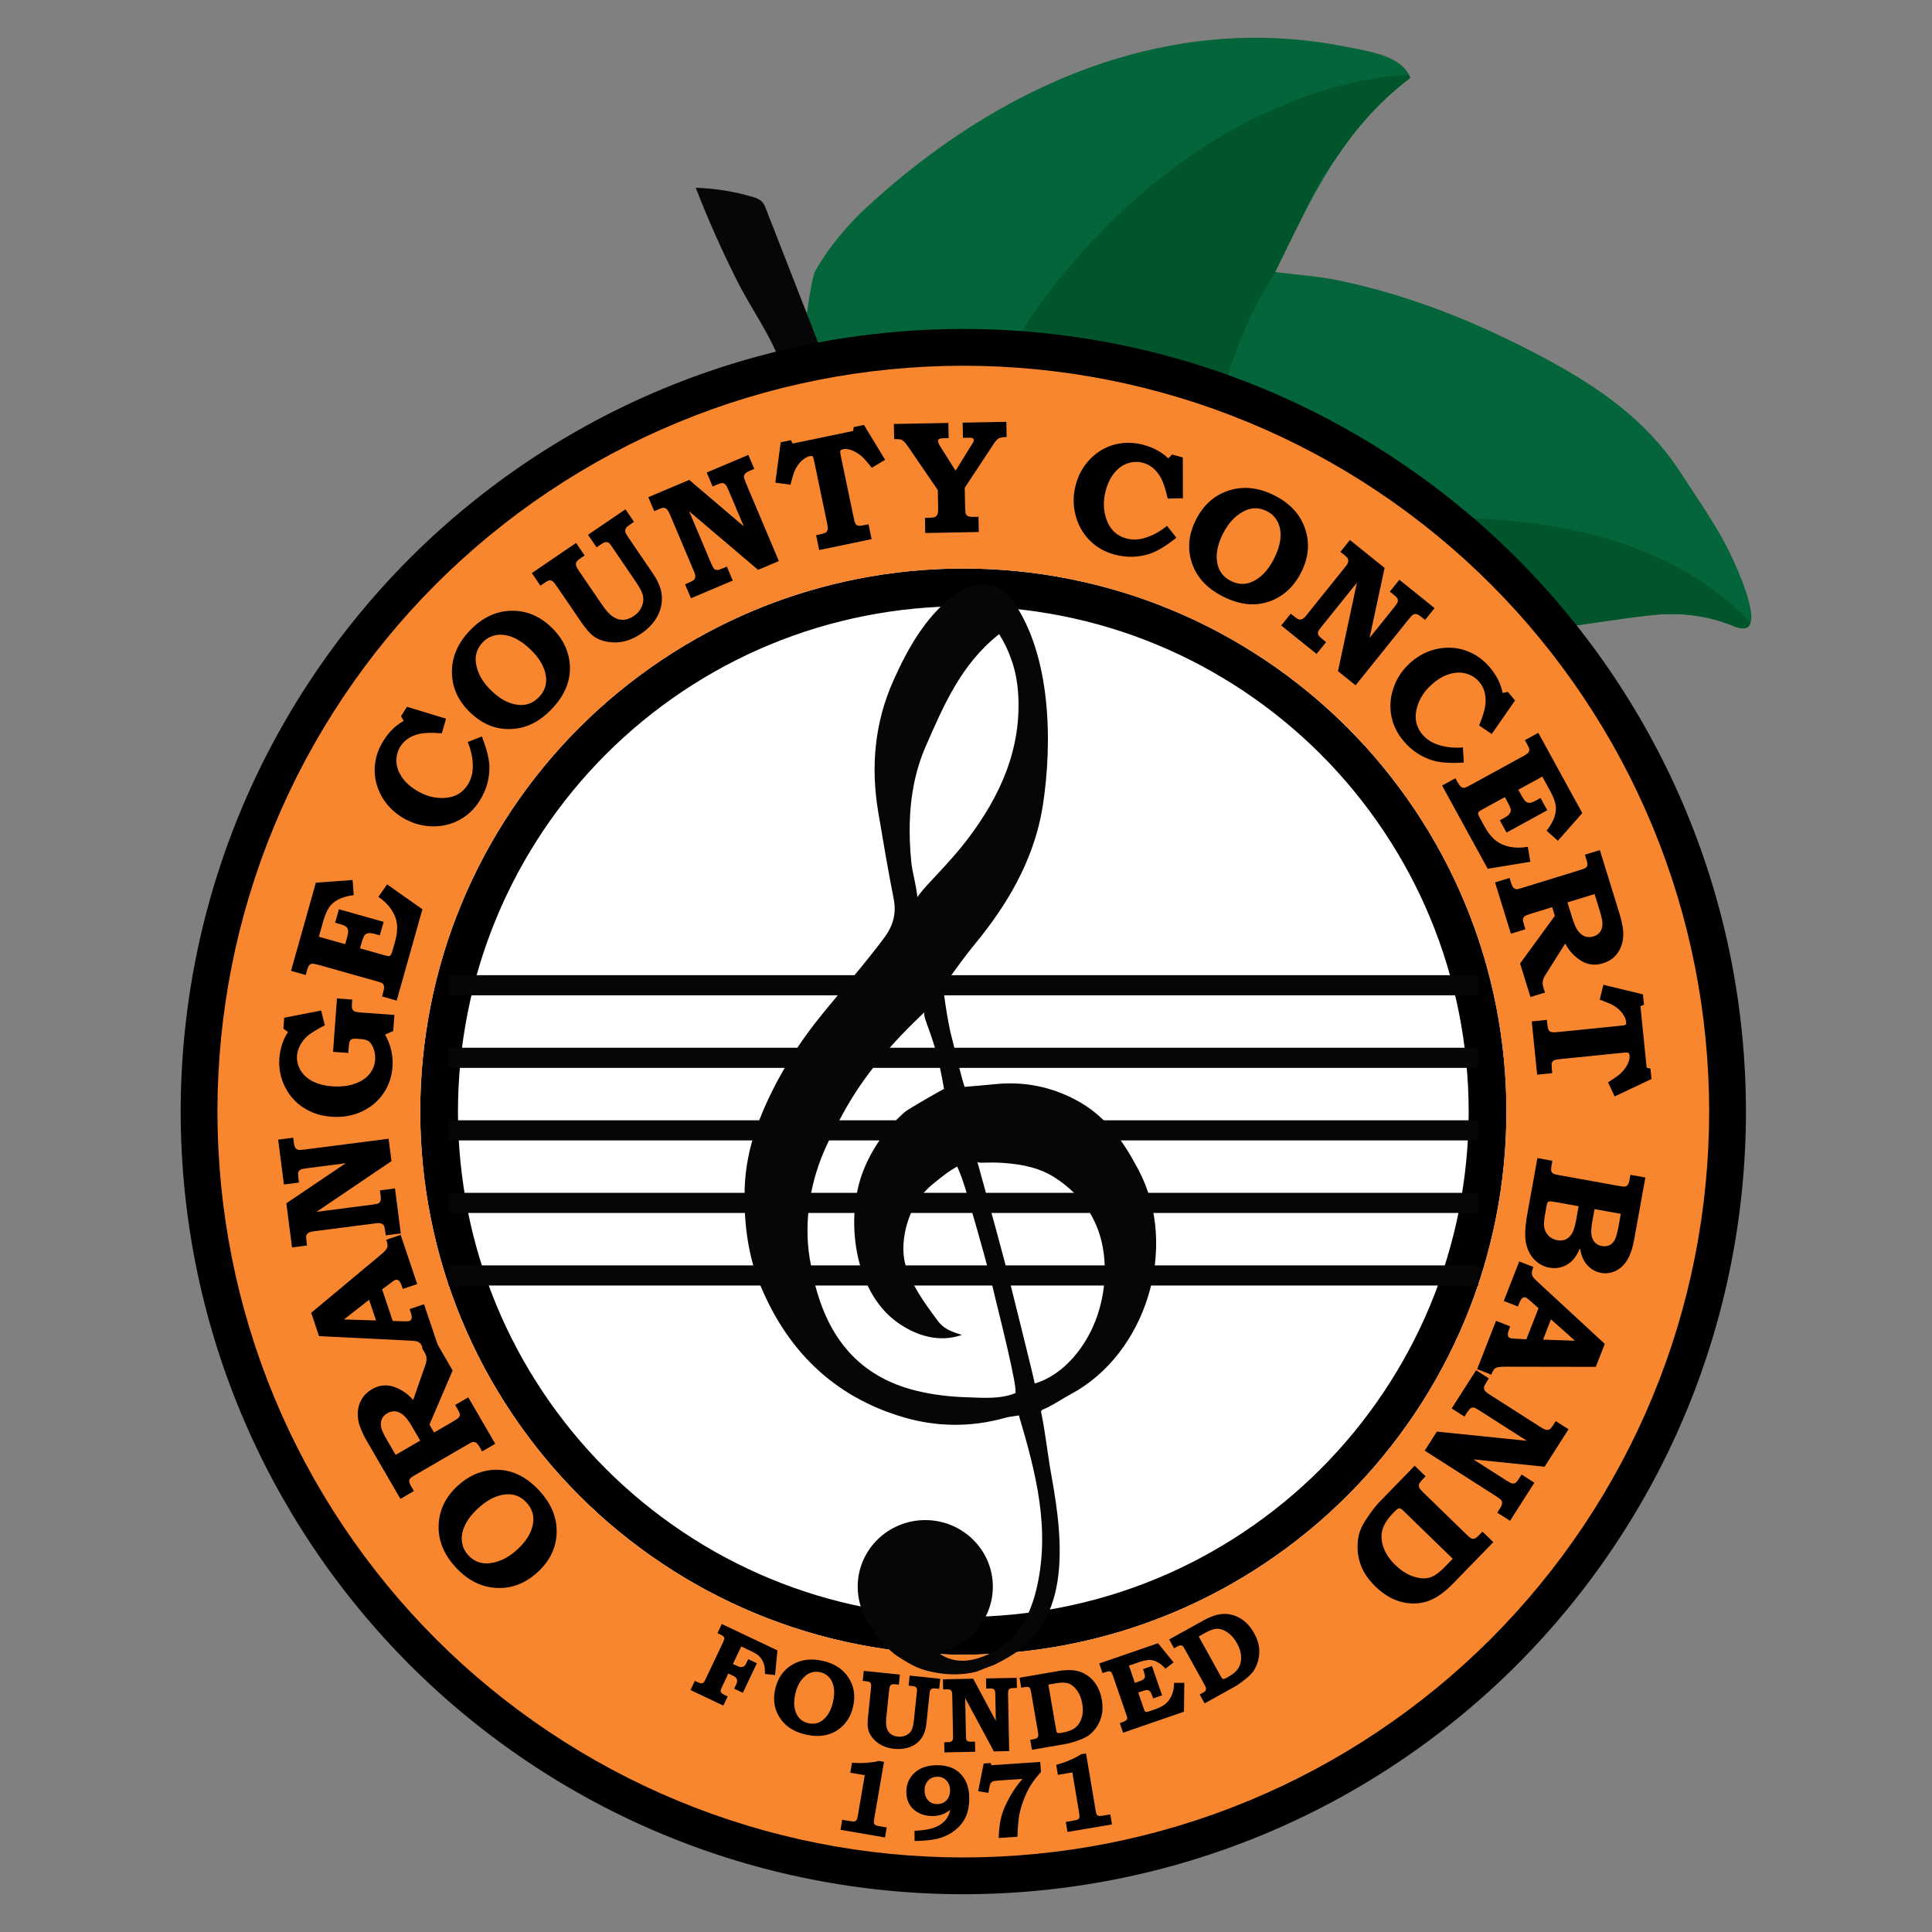
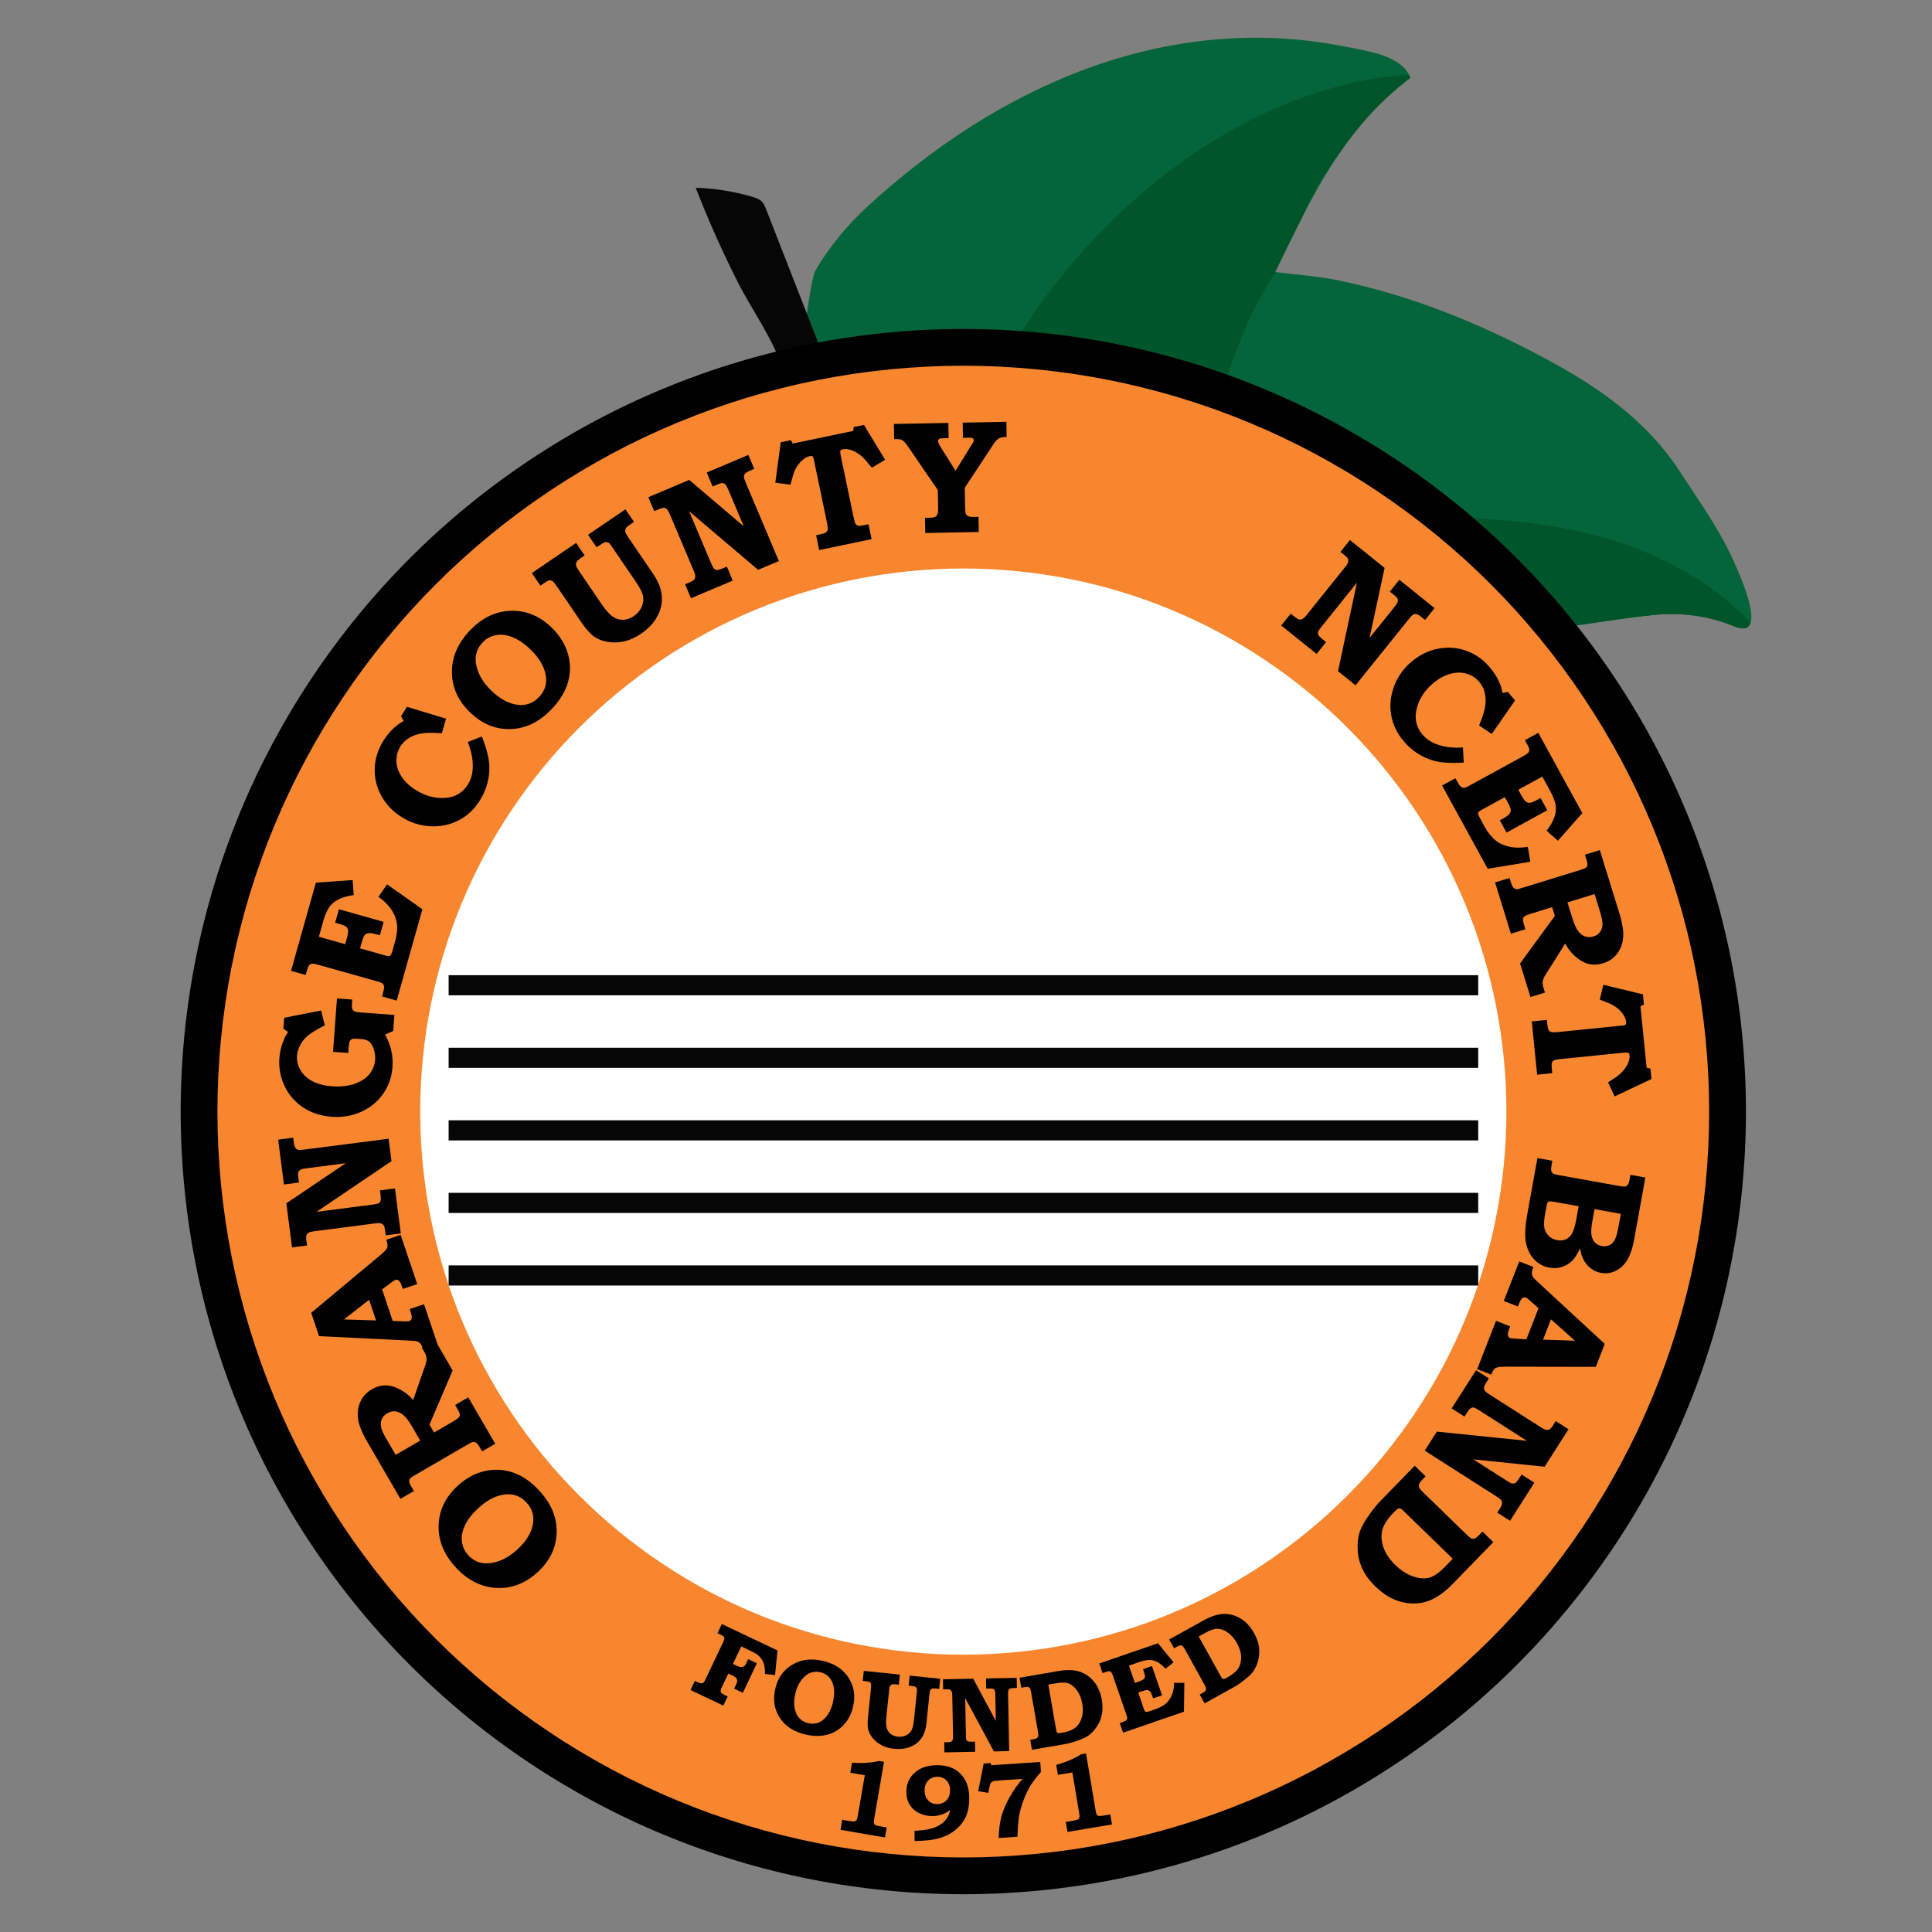
<svg xmlns="http://www.w3.org/2000/svg" version="1.1" viewBox="0 0 864 864" id="Layer_2">
  <rect x="0" y="0" width="864" height="864" fill="#808080" stroke="none" />
  <defs id="defs7">
    <style id="style2">.cls-1{fill:#f8862e;}.cls-1,.cls-2,.cls-3,.cls-4,.cls-5,.cls-6{stroke-width:0px;}.cls-2{fill:#000;}.cls-3{fill:#070606;}.cls-4,.cls-7{fill:#04653a;}.cls-8{clip-path:url(#clippath);}.cls-5{fill:#00552b;}.cls-6{fill:#fff;}</style>
    <clipPath id="clippath">
      <path id="path4" d="M782.96,272.93c.93,6.15-.59,9.97-7.45,7.15-11.58-4.76-23.76-6.33-36.09-5.06-13.82,1.43-27.56,3.76-41.33,5.7-10.74-11.94-21.25-24.09-32.26-35.78-14.96-15.88-32.05-29.31-50.19-41.36-12.8-8.51-28.82-21.27-44.23-23.17-17.4-2.14-34.91-4.56-51.22-11.34-7.1-2.96-13.89-6.69-21.23-9-10.22-3.21-21.08-3.54-31.79-3.83-35.76-.99-71.76-1.97-107.08,3.7-2.59.42,2.47-35.26,4.48-38.78,5.82-10.18,14.17-20.28,22.76-28.23,58.9-54.47,134.49-88.13,214.76-71.98,8.64,1.73,23.13,3.62,27.79,12.08.31.57.58,1.17.8,1.8-30.55,23.2-43.9,53.12-60.44,86.82.11.01.22.03.32.04,9.93,1.26,19.12,1.86,28.05,3.71,32.65,6.77,63.23,19.26,92.51,34.96,23.48,12.6,45.03,27.39,60.07,50.44,6.88,10.54,14.12,20.89,20.13,31.97,1.78,3.28,10.08,19.94,11.62,30.16Z" class="cls-4" />
    </clipPath>
  </defs>
  <path id="path9" d="M782.96,272.93c.93,6.15-.59,9.97-7.45,7.15-11.58-4.76-23.76-6.33-36.09-5.06-13.82,1.43-27.56,3.76-41.33,5.7-10.74-11.94-21.25-24.09-32.26-35.78-14.96-15.88-32.05-29.31-50.19-41.36-12.8-8.51-28.82-21.27-44.23-23.17-17.4-2.14-34.91-4.56-51.22-11.34-7.1-2.96-13.89-6.69-21.23-9-10.22-3.21-21.08-3.54-31.79-3.83-35.76-.99-71.76-1.97-107.08,3.7-2.59.42,2.47-35.26,4.48-38.78,5.82-10.18,14.17-20.28,22.76-28.23,58.9-54.47,134.49-88.13,214.76-71.98,8.64,1.73,23.13,3.62,27.79,12.08.31.57.58,1.17.8,1.8-30.55,23.2-43.9,53.12-60.44,86.82.11.01.22.03.32.04,9.93,1.26,19.12,1.86,28.05,3.71,32.65,6.77,63.23,19.26,92.51,34.96,23.48,12.6,45.03,27.39,60.07,50.44,6.88,10.54,14.12,20.89,20.13,31.97,1.78,3.28,10.08,19.94,11.62,30.16Z" class="cls-7" />
  <g id="g15" clip-path="url(#clippath)" class="cls-8">
    <path id="path11" d="M572.92,117.52c.11.01.22.03.32.04-8.85,12.56-16.61,27.59-22.87,46.34-1.47,4.41-2.87,9.03-4.17,13.87.1-.36-33.26-11.27-35.4-11.99-18.62-6.31-38.95-7.16-58.34-10.99,2.04-3.07,4.08-6.15,6.12-9.22,34.17-51.45,87.74-96.17,149-109.13,10.77-2.28,21.79-3.46,32.81-3.12-2.23-.06-9.02,7.76-10.86,9.35-3.9,3.35-7.75,6.77-11.7,10.06-6.81,5.69-14.19,10.44-19.89,17.4-10.88,13.29-17.51,32.08-25.03,47.39Z" class="cls-5" />
    <path id="path13" d="M610.26,231.45c34.89-.59,70.3-.8,104.02,8.17,33.73,8.97,66.12,28.34,83.38,58.67-29.67-.88-60.41,18.46-87.46,6.25-13.97-6.3-23.17-19.72-35.07-29.38-7.16-5.81-15.39-10.29-24.15-13.16-1.11-.36-2.58-.59-3.22.39s1.59,2.05,1.49.89" class="cls-5" />
  </g>
  <path id="path17" d="M349.68,164.03c-4.49-13.36-13.48-25.45-19.87-38.11-6.9-13.67-13.14-27.67-18.68-41.95,8.56.26,17.08,1.63,25.29,4.04,1.56.46,3.17.99,4.3,2.16.92.94,1.42,2.21,1.9,3.43,8.61,22.07,17.23,44.13,25.84,66.2" class="cls-3" />
  <circle id="circle19" r="293.33" cy="497.11" cx="430.8" class="cls-6" />
-   <path id="path21" d="M656.8,497.11c-.03-29.75-5.84-59.19-17.16-86.48-11.29-27.28-28.07-52.37-49.03-73.33-20.97-20.96-46.05-37.74-73.33-49.03-27.29-11.33-56.72-17.13-86.48-17.16-29.75.03-59.19,5.84-86.48,17.16-27.28,11.29-52.37,28.07-73.33,49.03-20.96,20.97-37.74,46.05-49.03,73.33-11.33,27.29-17.13,56.72-17.16,86.48.03,29.75,5.84,59.19,17.16,86.48,11.29,27.28,28.07,52.37,49.03,73.33,20.97,20.96,46.05,37.74,73.33,49.03,27.29,11.33,56.72,17.13,86.48,17.16,29.75-.03,59.19-5.84,86.48-17.16,27.28-11.29,52.37-28.07,73.33-49.03,20.96-20.97,37.74-46.05,49.03-73.33,11.33-27.29,17.13-56.72,17.16-86.48h16.89c-.03,31.92-6.27,63.61-18.45,92.94-12.14,29.34-30.18,56.29-52.69,78.8-22.52,22.51-49.46,40.55-78.8,52.69-29.34,12.18-61.03,18.43-92.94,18.45-31.92-.03-63.61-6.27-92.94-18.45-29.34-12.14-56.29-30.18-78.8-52.69-22.51-22.52-40.55-49.46-52.69-78.8-12.18-29.34-18.43-61.03-18.45-92.94.03-31.92,6.27-63.61,18.45-92.94,12.14-29.34,30.18-56.29,52.69-78.8,22.52-22.51,49.46-40.55,78.8-52.69,29.34-12.18,61.03-18.43,92.94-18.45,31.92.03,63.61,6.27,92.94,18.45,29.34,12.14,56.29,30.18,78.8,52.69,22.51,22.52,40.55,49.46,52.69,78.8,12.18,29.34,18.43,61.03,18.45,92.94h-16.89Z" class="cls-2" />
  <path id="path23" d="M763.91,497.11c-.02-21.74-2.14-43.55-6.38-64.95-4.24-21.4-10.6-42.4-18.95-62.56-16.7-40.33-41.43-77.23-72.23-108.04-30.81-30.81-67.71-55.54-108.04-72.23-20.16-8.36-41.15-14.72-62.56-18.95-21.4-4.24-43.2-6.36-64.95-6.38-21.74.02-43.55,2.14-64.95,6.38-21.4,4.24-42.4,10.6-62.56,18.95-40.33,16.7-77.23,41.43-108.04,72.23-30.81,30.81-55.54,67.71-72.23,108.04-8.36,20.16-14.72,41.15-18.95,62.56-4.24,21.4-6.36,43.2-6.38,64.95.02,21.74,2.14,43.55,6.38,64.95,4.24,21.4,10.6,42.4,18.95,62.56,16.7,40.33,41.43,77.23,72.23,108.04,30.81,30.81,67.71,55.54,108.04,72.23,20.16,8.36,41.15,14.72,62.56,18.95,21.4,4.24,43.2,6.36,64.95,6.38,21.74-.02,43.55-2.14,64.95-6.38,21.4-4.24,42.4-10.6,62.56-18.95,40.33-16.7,77.23-41.43,108.04-72.23,30.81-30.81,55.54-67.71,72.23-108.04,8.36-20.16,14.72-41.15,18.95-62.56,4.24-21.4,6.36-43.2,6.38-64.95h16.89c-.02,22.83-2.24,45.73-6.7,68.22-4.45,22.49-11.14,44.56-19.92,65.75-17.55,42.39-43.53,81.15-75.89,113.52-32.36,32.36-71.12,58.34-113.52,75.89-21.18,8.78-43.25,15.47-65.75,19.92-22.49,4.46-45.4,6.68-68.22,6.7-22.83-.02-45.73-2.24-68.22-6.7-22.49-4.45-44.56-11.14-65.75-19.92-42.39-17.55-81.15-43.53-113.52-75.89-32.36-32.36-58.34-71.12-75.89-113.52-8.78-21.18-15.47-43.25-19.92-65.75-4.46-22.49-6.68-45.4-6.7-68.22.02-22.83,2.24-45.73,6.7-68.22,4.45-22.49,11.14-44.56,19.92-65.75,17.55-42.39,43.53-81.15,75.89-113.52,32.36-32.36,71.12-58.34,113.52-75.89,21.18-8.78,43.25-15.47,65.75-19.92,22.49-4.46,45.4-6.68,68.22-6.7,22.83.02,45.73,2.24,68.22,6.7,22.49,4.45,44.56,11.14,65.75,19.92,42.39,17.55,81.15,43.53,113.52,75.89,32.36,32.36,58.34,71.12,75.89,113.52,8.78,21.18,15.47,43.25,19.92,65.75,4.46,22.49,6.68,45.4,6.7,68.22h-16.89Z" class="cls-2" />
  <path id="path25" d="M673.68,497.11c-.03-31.92-6.27-63.61-18.45-92.94-12.14-29.34-30.18-56.29-52.69-78.8-22.52-22.51-49.46-40.55-78.8-52.69-29.34-12.18-61.03-18.43-92.94-18.45-31.92.03-63.61,6.27-92.94,18.45-29.34,12.14-56.29,30.18-78.8,52.69-22.51,22.52-40.55,49.46-52.69,78.8-12.18,29.34-18.43,61.03-18.45,92.94.03,31.92,6.27,63.61,18.45,92.94,12.14,29.34,30.18,56.29,52.69,78.8,22.52,22.51,49.46,40.55,78.8,52.69,29.34,12.18,61.03,18.43,92.94,18.45,31.92-.03,63.61-6.27,92.94-18.45,29.34-12.14,56.29-30.18,78.8-52.69,22.51-22.52,40.55-49.46,52.69-78.8,12.18-29.34,18.43-61.03,18.45-92.94h90.67c-.02,21.77-2.14,43.6-6.39,65.03-4.24,21.43-10.61,42.46-18.98,62.64-16.72,40.39-41.48,77.34-72.33,108.19-30.85,30.85-67.8,55.61-108.19,72.33-20.18,8.37-41.21,14.74-62.64,18.98-21.43,4.25-43.26,6.36-65.03,6.39-21.77-.02-43.6-2.14-65.03-6.39-21.43-4.24-42.46-10.61-62.64-18.98-40.39-16.72-77.34-41.48-108.19-72.33-30.85-30.85-55.61-67.8-72.33-108.19-8.37-20.18-14.74-41.21-18.98-62.64-4.25-21.43-6.36-43.26-6.39-65.03.02-21.77,2.14-43.6,6.39-65.03,4.24-21.43,10.61-42.46,18.98-62.64,16.72-40.39,41.48-77.34,72.33-108.19,30.85-30.85,67.8-55.61,108.19-72.33,20.18-8.37,41.21-14.74,62.64-18.98,21.43-4.25,43.26-6.36,65.03-6.39,21.77.02,43.6,2.14,65.03,6.39,21.43,4.24,42.46,10.61,62.64,18.98,40.39,16.72,77.34,41.48,108.19,72.33,30.85,30.85,55.61,67.8,72.33,108.19,8.37,20.18,14.74,41.21,18.98,62.64,4.25,21.43,6.36,43.26,6.39,65.03h-90.67Z" class="cls-1" />
  <path id="path27" d="M322.81,726.27l24.87,11.8-1.06,11.04-4.53-.52c.02-1.67-.1-2.99-.34-3.96-.24-.97-.65-1.88-1.22-2.72s-1.28-1.56-2.12-2.15c-.57-.39-1.64-.96-3.21-1.7l-3.71-1.76-3.72,7.83,1.9.9c.72.34,1.33.5,1.84.48s.93-.15,1.28-.41c.34-.25.7-.78,1.07-1.56l.74-1.57,3.88,1.84-6.27,13.21-3.88-1.84.9-1.91c.26-.55.4-.98.42-1.28.03-.4-.02-.76-.15-1.08-.13-.32-.32-.59-.58-.82-.25-.23-.77-.52-1.54-.89l-1.66-.79-2.94,6.2c-.35.75-.53,1.28-.52,1.61,0,.32.12.62.35.88.23.26.75.59,1.57.98l1.23.58-1.94,4.09-14.68-6.96,1.94-4.09.98.46c1.08.51,1.86.71,2.33.6.47-.11.9-.59,1.3-1.42l8.06-16.98c.37-.78.55-1.32.54-1.64,0-.32-.14-.61-.38-.88-.24-.27-.81-.62-1.71-1.04l-.98-.46,1.94-4.09Z" class="cls-2" />
  <path id="path29" d="M368.07,742.77c5.14,1.2,8.95,3.7,11.41,7.52,2.47,3.81,3.14,8.13,2.02,12.96-.75,3.24-2.15,5.95-4.19,8.12-2.04,2.17-4.5,3.64-7.38,4.41-2.88.76-6.13.73-9.76-.12-4.79-1.11-8.4-3.32-10.85-6.62-2.96-3.98-3.83-8.58-2.62-13.8,1.13-4.85,3.67-8.45,7.62-10.79,3.95-2.34,8.53-2.9,13.75-1.68ZM366.99,747.86c-2.46-.57-4.63-.12-6.51,1.35-2.36,1.86-3.96,4.59-4.8,8.2-.84,3.61-.65,6.66.56,9.15,1.05,2.14,2.79,3.49,5.21,4.05,2.43.57,4.58.12,6.46-1.34,2.22-1.75,3.75-4.41,4.58-8.01.59-2.53.71-4.73.38-6.63-.33-1.89-1.03-3.41-2.09-4.55s-2.32-1.89-3.79-2.23Z" class="cls-2" />
  <path id="path31" d="M386.27,747.21l16.16,1.68-.47,4.5-1.59-.17c-.73-.08-1.25-.04-1.58.1-.33.14-.58.36-.75.66-.18.3-.31.94-.42,1.92l-1.23,11.84c-.23,2.21-.18,3.88.16,5.01.34,1.14.93,2.03,1.79,2.7.85.66,1.93,1.06,3.23,1.2,1.3.13,2.49-.06,3.57-.57,1.08-.52,1.89-1.23,2.42-2.14s.92-2.47,1.15-4.67l1.36-13.06c.06-.54.03-.94-.09-1.19-.16-.33-.39-.58-.69-.73-.21-.12-.77-.22-1.67-.32l-1.28-.13.47-4.5,13.67,1.42-.47,4.5-1.07-.11c-1.06-.11-1.72-.12-1.99-.02-.4.15-.7.39-.92.73-.15.22-.28.86-.39,1.92l-1.33,12.82c-.25,2.36-.8,4.31-1.66,5.84-1.19,2.08-2.91,3.61-5.14,4.59-2.24.99-4.8,1.33-7.7,1.03-2.04-.21-3.83-.71-5.38-1.49-1.55-.78-2.87-1.81-3.96-3.08-1.09-1.27-1.81-2.56-2.16-3.89-.35-1.33-.4-3.23-.14-5.72l1.31-12.56c.12-1.15.13-1.9.04-2.25s-.27-.61-.54-.8c-.27-.18-.81-.32-1.64-.41l-1.52-.16.47-4.5Z" class="cls-2" />
  <path id="path33" d="M421.71,750.99l13.5-.27,10.13,18.88-.23-11.67c-.02-1-.09-1.62-.2-1.87-.17-.37-.39-.63-.66-.77-.27-.14-.8-.21-1.58-.19l-1.62.03-.09-4.52,13.71-.27.09,4.52-1.52.03c-.76.02-1.3.11-1.62.29-.32.18-.54.42-.66.72-.12.3-.17.94-.15,1.92l.5,25.28-6.84.14-12.83-23.85.33,16.85c.02.97.09,1.58.21,1.85.12.26.34.47.65.62s.85.22,1.6.2l1.59-.03.09,4.52-13.76.27-.09-4.52,1.42-.03c.79-.02,1.33-.09,1.62-.23.29-.14.52-.37.69-.7.17-.33.25-.83.23-1.48l-.37-18.75c-.01-.72-.1-1.24-.27-1.58-.17-.33-.38-.57-.66-.71-.27-.14-.72-.21-1.36-.2l-1.78.04-.09-4.52Z" class="cls-2" />
  <path id="path35" d="M455.93,750.29l17.2-2.97c3.9-.67,7.11-.6,9.63.22,2.51.82,4.67,2.3,6.45,4.45,1.78,2.15,2.96,4.9,3.54,8.24.4,2.33.41,4.46.03,6.42-.38,1.95-1.14,3.78-2.26,5.49-1.13,1.71-2.42,3.07-3.87,4.08-1.1.76-2.71,1.51-4.83,2.24-2.13.73-3.85,1.21-5.17,1.44l-15.15,2.61-.77-4.46,1.13-.2c.96-.17,1.58-.35,1.85-.56.27-.21.47-.51.6-.91.08-.31.03-.96-.14-1.95l-3.04-17.6c-.17-.99-.35-1.61-.53-1.87-.18-.26-.44-.44-.77-.53-.33-.09-1-.05-1.99.12l-1.13.2-.77-4.46ZM468.83,753.37l3.46,20.07c.12.68.23,1.09.33,1.23.17.21.38.34.63.38s.85-.02,1.77-.18c2.57-.44,4.51-1.18,5.83-2.21,1.31-1.03,2.27-2.48,2.87-4.36.6-1.87.69-4,.28-6.38-.41-2.35-1.18-4.31-2.31-5.9-1.14-1.59-2.39-2.64-3.75-3.13-1.36-.5-3.19-.55-5.5-.15l-3.62.62Z" class="cls-2" />
  <path id="path37" d="M491.59,743.91l26.27-9.05,6.96,8.54-3.59,2.85c-1.24-1.36-2.49-2.36-3.75-3.02s-2.51-.95-3.74-.88-2.59.36-4.08.87l-4.8,1.66,2.66,7.71,1.58-.54c1.19-.41,1.96-.77,2.31-1.08.35-.31.56-.68.62-1.11.05-.42-.1-1.18-.47-2.25l-.4-1.17,4.01-1.38,4.51,13.1-4.01,1.38-.46-1.34c-.31-.91-.65-1.53-1.01-1.87-.36-.34-.75-.52-1.18-.54-.43-.02-1.29.19-2.58.64l-1.42.49,2.45,7.11c.26.76.46,1.2.59,1.34.13.14.32.21.57.23.25.01.73-.1,1.46-.35l2.64-.91c1.97-.68,3.54-1.53,4.7-2.55,1.16-1.02,2.06-2.34,2.69-3.94.63-1.6.94-3.36.92-5.26l4.6-.02-.17,12.92-27.22,9.38-1.47-4.28.79-.27c1.05-.36,1.73-.68,2.04-.95.31-.27.48-.62.5-1.04,0-.25-.18-.89-.54-1.92l-5.8-16.84c-.31-.92-.59-1.49-.81-1.73-.22-.24-.5-.38-.82-.43-.32-.05-.88.07-1.67.34l-1.4.48-1.47-4.28Z" class="cls-2" />
  <path id="path39" d="M522.87,733.17l15.26-8.46c3.46-1.92,6.52-2.91,9.16-2.96,2.64-.05,5.16.64,7.55,2.08,2.39,1.44,4.41,3.65,6.05,6.61,1.14,2.06,1.86,4.08,2.14,6.05.28,1.97.17,3.95-.33,5.93-.5,1.98-1.27,3.69-2.32,5.13-.79,1.08-2.06,2.31-3.83,3.7-1.77,1.39-3.24,2.41-4.41,3.06l-13.44,7.45-2.19-3.96,1.01-.56c.85-.47,1.38-.85,1.57-1.13.19-.28.28-.64.26-1.06-.03-.32-.29-.92-.77-1.79l-8.66-15.62c-.48-.88-.86-1.41-1.12-1.59-.26-.19-.56-.27-.9-.25-.34.02-.96.28-1.84.77l-1.01.56-2.19-3.96ZM536.06,731.83l9.87,17.81c.33.6.57.95.72,1.05.22.14.47.19.72.15.26-.04.8-.29,1.62-.75,2.28-1.26,3.87-2.6,4.78-4,.9-1.4,1.33-3.09,1.28-5.06-.05-1.97-.67-4-1.83-6.11-1.15-2.08-2.53-3.69-4.13-4.81-1.6-1.13-3.12-1.7-4.57-1.72-1.45-.02-3.19.54-5.24,1.67l-3.21,1.78Z" class="cls-2" />
  <path id="path41" d="M395.34,787.89l-4.35,25.27c-.19,1.09-.25,1.75-.2,1.99.07.41.27.72.6.95s.96.42,1.91.58l3.24.56-.77,4.48-19.89-3.42.77-4.48,3.28.56c1.16.2,1.91.25,2.25.16.35-.09.63-.29.85-.59.22-.3.42-.99.6-2.05l3.1-18.02-6.47-1.11.77-4.48c1.88.13,3.33.18,4.35.15,1.53-.04,3.17-.17,4.92-.39.97-.12,1.89-.3,2.76-.55l2.26.39Z" class="cls-2" />
  <path id="path43" d="M409.01,823.34l-.04-4.59c2.99-.15,5.38-.46,7.15-.92,1.77-.46,3.25-1.09,4.44-1.88,1.19-.79,2.14-1.72,2.87-2.8.72-1.08,1.23-2.31,1.51-3.71-1.37.98-2.67,1.67-3.9,2.08-1.23.41-2.56.62-3.98.63-2.28.02-4.33-.44-6.14-1.37-1.81-.93-3.2-2.18-4.15-3.76-.95-1.58-1.43-3.42-1.45-5.53-.03-3.48,1.17-6.36,3.61-8.62,2.43-2.27,5.75-3.42,9.96-3.46,4.33-.04,7.72,1.09,10.18,3.38,2.88,2.68,4.34,6.38,4.38,11.12.03,3.19-.43,5.91-1.38,8.17-.95,2.26-2.44,4.26-4.48,6-2.04,1.74-4.44,3.04-7.2,3.88-2.76.84-6.56,1.29-11.38,1.35ZM419.13,806.8c1.14,0,2.15-.27,3.02-.78s1.54-1.24,2.02-2.2c.48-.96.71-2.04.7-3.26-.01-1.78-.56-3.23-1.64-4.34-1.08-1.12-2.43-1.67-4.06-1.65-1.66.01-3.02.59-4.1,1.72-1.08,1.13-1.61,2.61-1.59,4.44.02,1.84.56,3.32,1.62,4.43,1.06,1.11,2.41,1.66,4.03,1.64Z" class="cls-2" />
  <path id="path45" d="M439.9,788.65l3.09-.21.4.98,21.82-1.47.3,4.51c-1.94,2.15-3.48,4.16-4.63,6.02-1.15,1.86-2.19,4.02-3.11,6.47s-1.58,4.73-1.97,6.85c-.39,2.12-.65,5.32-.79,9.6l-8.39.57c.11-3.88.53-7.13,1.24-9.76.72-2.63,1.96-5.5,3.72-8.62s3.66-5.81,5.71-8.06l-10.64.72c-1.36.09-2.24.23-2.65.41s-.73.46-.96.82-.46,1.15-.69,2.37l-.36,1.93-4.54-.75,2.45-12.39Z" class="cls-2" />
  <path id="path47" d="M485.68,784.13l4.25,25.29c.18,1.09.34,1.74.47,1.94.2.36.49.59.88.7.38.1,1.05.07,2-.09l3.25-.55.75,4.48-19.9,3.35-.75-4.48,3.28-.55c1.16-.2,1.88-.39,2.18-.59.3-.2.5-.48.61-.84.11-.36.07-1.07-.11-2.13l-3.03-18.03-6.47,1.09-.75-4.49c1.82-.5,3.2-.93,4.16-1.29,1.43-.54,2.93-1.21,4.51-1.99.88-.43,1.69-.91,2.42-1.43l2.27-.38Z" class="cls-2" />
-   <path id="path49" d="M509.33,523.52c-6.97-13.25-14.78-24.54-28.29-31.67-11.41-6.02-23.41-8.32-36.19-7-4.93.51-8.32.75-13.48,1.21-2.23-7-3.87-15.08-5.84-22.47-1.95-7.32-3.82-22.27-3.82-22.27,0,0,8.76-12.42,12.95-17.48,5.15-6.22,10.02-12.67,14.36-19.49,8.54-13.41,14.85-28.2,17.31-43.97,4.38-28.13,3.81-67.02-13.18-91.34-6.87-9.84-17.95-9.66-27.13-2.44-12.37,9.72-20.03,23.38-26.39,37.53-8.51,18.91-10.3,38.77-6.86,59.13,2.19,12.94,4.36,25.9,6.9,38.77,1.3,6.59-.34,12.1-4.22,17.31-9.08,12.21-19.21,23.59-28.75,35.44-11.82,14.69-21.82,31.46-28.28,49.15-3.21,8.8-5.13,18.32-5.41,27.69-.41,13.69,1.2,28.5,6.24,41.25,12.02,30.41,33.16,51.63,64.78,60.93,14.81,4.36,30.23,4.56,45.39.27,1.88-.53,3.87-.69,6.23-1.09,7.73,25.95,14.37,51.66,7.61,78.63-3.6,14.34-11.17,25.61-26.25,30.07-6.75,2-12.86,1.01-17.8-2.82,14.1-2.52,24.79-14.67,24.79-29.29,0-16.45-13.53-29.78-30.22-29.78s-30.22,13.33-30.22,29.78c0,6.28,1.98,12.1,5.34,16.9.01.02.02.04.03.06,3.14,5.12,7.59,10.99,12.63,14.25,6.83,4.42,10.07,6.01,16.97,7.24,6,1.07,12.23,1.07,18.11-.43,2.58-.98,5.12-2.09,7.74-2.96,2.9-1.41,5.81-2.98,8.49-4.68,4.76-3.02,8.89-6.95,12.08-11.6,8.85-12.93,9.7-29.58,8.54-44.71-.6-7.88-1.83-15.7-3.24-23.47-1.71-9.44-2.66-18.93-4.59-28.35-.07-.32-.13-.68.03-.96.15-.28.47-.41.76-.53,4.42-1.82,8.03-4.52,12.23-6.75,33.97-18.02,48.6-65.87,30.63-100.06ZM406.85,367.85c.29-11.65,2.41-23.22,7.08-33.93,8.09-18.55,15.95-37,32.9-50.34,5.03,8.16,7.79,16.71,8.45,25.88,1.81,25.17-7.93,46.57-22.68,65.96-3.64,4.79-7.66,9.28-11.74,13.71-2.04,2.22-4.13,4.4-6.16,6.63-.8.88-2.38,2.55-4.45,5.42-.62-6.18-2.2-10.61-2.73-15.79-.59-5.82-.82-11.7-.68-17.55ZM454,623.04c-6.76,2.77-14.61,2.05-21.81,1.82-7.62-.24-15.22-1.13-22.62-2.97-25.41-6.31-39.16-23.59-45.24-48.08-.32-1.29-.61-2.59-.88-3.89-.04-.2-.02-.43.02-.72-4.35-16.53-2.43-35.21,3.69-51.03,2.64-6.83,6.12-13.29,9.58-19.73,9.43-17.52,22.41-32.37,36.83-45.93-.97.91.74,4.69,2.69,10.3,2.61,7.48,4.56,16.02,5.91,24.21-.03-.23-16.05,8.96-17.6,10.32-8.02,7.02-14.55,16.16-18.51,26.23-8.25,21.01-4.26,53.83,15.17,67.75,8.48,6.07,18.8,9.26,28.95,5.64-3.21-.98-6.55-2.03-9.02-4.3-.96-.88-1.75-1.92-2.52-2.97-5.29-7.16-11.39-15.64-13.77-24.28-1.58-5.73-.86-12.51.79-18.17,2.06-7.04,5.87-13.11,11.59-17.79,3.34-2.73,7.03-5.74,10.81-7.77,2.75,6.01,4.49,12.71,6.3,19.06,3.79,13.26,7.7,26.57,10.78,39.94.99,4.29,10.55,41.67,8.84,42.38ZM485.63,599.33c-5.2,8.63-13.06,16.48-22.93,19.39.27-.08-8.89-36.52-9.69-39.82-4.79-19.7-10.31-38.73-15.94-59.39.48.97,4.44,0,12.15.59,8.15.63,15.98,2.2,22.91,6.78,12.17,8.04,19.68,19.28,21.48,33.81,1.63,13.18-1.1,27.23-7.97,38.64Z" class="cls-3" />
  <path id="path51" d="M203.6,700.71c-5.23-5.76-7.71-12.02-7.44-18.76s3.15-12.62,8.65-17.61c3.7-3.36,7.72-5.52,12.06-6.49,4.34-.97,8.6-.72,12.76.74,4.16,1.46,8.08,4.22,11.77,8.28,4.87,5.36,7.38,11.09,7.53,17.19.19,7.36-2.69,13.74-8.64,19.14-5.54,5.03-11.71,7.33-18.51,6.91s-12.87-3.55-18.17-9.4ZM209.28,695.36c2.5,2.76,5.53,4.02,9.08,3.77,4.46-.32,8.75-2.34,12.86-6.07,4.11-3.73,6.5-7.64,7.16-11.73.55-3.51-.4-6.61-2.86-9.32-2.47-2.72-5.47-3.97-9-3.75-4.2.29-8.34,2.3-12.44,6.02-2.88,2.62-4.93,5.23-6.14,7.83s-1.67,5.05-1.36,7.34c.3,2.29,1.2,4.26,2.7,5.9Z" class="cls-2" />
  <path id="path53" d="M179.08,670.31l-15.2-26.16c-.98-1.68-1.9-3.61-2.75-5.79-.86-2.17-1.24-4.37-1.14-6.58.1-2.21.68-4.22,1.74-6.04,1.06-1.81,2.59-3.29,4.57-4.45,3.22-1.87,6.5-2.24,9.83-1.1,3.33,1.14,6.22,3.1,8.65,5.89l5.08-14.62.24-.63c.36-.97.57-1.78.63-2.44.06-.66.03-1.26-.1-1.81-.13-.55-.44-1.24-.92-2.07l-1.06-1.82,5.87-3.41,7.9,13.59-10.36,24.23,2.05,3.53,8.45-4.91c1.46-.85,2.34-1.47,2.64-1.86.3-.39.45-.82.43-1.29-.01-.47-.33-1.24-.96-2.31l-1.13-1.95,5.87-3.41,12.06,20.76-5.87,3.41-1.1-1.9c-.58-1-1.1-1.65-1.55-1.94-.46-.29-.96-.42-1.5-.38-.3.04-1.09.43-2.37,1.17l-23.86,13.87c-.93.54-1.55,1-1.86,1.39-.31.38-.42.78-.34,1.2.06.62.28,1.24.64,1.88l.53.84.92,1.59-6.05,3.52ZM176.95,650.62l10.97-6.38-3.66-6.29c-1.44-2.47-2.74-4.19-3.91-5.15-1.17-.96-2.36-1.5-3.57-1.63-1.21-.12-2.42.17-3.64.88-1.11.65-1.9,1.49-2.37,2.54s-.58,2.21-.35,3.5c.23,1.29,1.05,3.14,2.45,5.55l4.06,6.99Z" class="cls-2" />
  <path id="path55" d="M142.68,597.54l-3.51-10.44,31.19-26.03c1.66-1.4,2.61-2.47,2.85-3.2.25-.74.09-1.89-.46-3.46l6.43-2.16,7.4,21.99-6.43,2.16-.48-1.32c-.41-1.22-.86-2.02-1.35-2.4-.49-.38-.96-.49-1.43-.34-.4.13-1.15.62-2.25,1.46l-3.76,2.81,4.75,14.13,5.29.16c1.12.02,1.83-.02,2.15-.13.36-.12.63-.36.84-.71.2-.35.27-.84.21-1.46-.04-.41-.34-1.47-.92-3.18l6.43-2.16,6.05,17.99-6.43,2.16c-.39-1.15-.77-1.96-1.15-2.43-.38-.47-.83-.8-1.34-1.01-.52-.21-1.39-.34-2.62-.4l-41.45-2.04ZM168.17,590.51l-3.11-9.23-11.25,8.79,14.36.44Z" class="cls-2" />
  <path id="path57" d="M130.6,557.85l-2.54-19.73,26.55-17.92-17.36,2.24c-1.49.19-2.41.39-2.76.6-.53.3-.88.67-1.05,1.09-.17.42-.18,1.21-.04,2.34l.3,2.37-6.73.87-2.58-20.05,6.73-.87.29,2.22c.14,1.11.37,1.88.69,2.32.32.44.71.73,1.17.85.47.13,1.43.1,2.89-.09l37.62-4.84,1.29,10.01-33.52,22.68,25.07-3.23c1.44-.19,2.35-.39,2.72-.61.37-.22.65-.58.82-1.06.17-.48.19-1.28.05-2.38l-.3-2.32,6.73-.87,2.59,20.12-6.73.87-.27-2.08c-.15-1.16-.35-1.93-.6-2.34-.25-.4-.64-.7-1.16-.89-.52-.19-1.27-.22-2.25-.1l-27.9,3.59c-1.07.14-1.84.35-2.31.65-.47.29-.79.65-.96,1.08-.17.42-.2,1.09-.08,2.02l.33,2.6-6.73.87Z" class="cls-2" />
  <path id="path59" d="M148.94,470.39l1.75-23.88,6.84.5-.13,1.79c-.09,1.17-.04,1.98.14,2.42.18.45.49.79.93,1.04.44.24,1.3.41,2.59.51l15.32,1.12-.53,7.18-3.64,1.6c1.29,2.3,2.21,4.66,2.76,7.07.55,2.41.73,4.89.55,7.44-.33,4.46-1.71,8.45-4.16,11.95-2.44,3.51-5.69,6.19-9.75,8.04-4.06,1.85-8.51,2.6-13.35,2.24-4.79-.35-9-1.72-12.64-4.11-3.63-2.39-6.4-5.57-8.31-9.52-1.91-3.96-2.7-8.15-2.37-12.59.16-2.15.59-4.27,1.29-6.37.71-2.1,1.57-3.87,2.59-5.32l-2.08-1.46.36-4.9,16.52-3.23,1.63,6.61c-3.71,1.94-6.26,3.5-7.64,4.67-1.38,1.18-2.49,2.57-3.34,4.16-.84,1.59-1.33,3.18-1.44,4.74-.16,2.22.33,4.34,1.47,6.37,1.14,2.02,2.91,3.69,5.29,4.99s5.33,2.08,8.83,2.34c3.86.28,7.25-.08,10.16-1.11,2.92-1.02,5.13-2.47,6.65-4.36,1.51-1.89,2.36-4.02,2.53-6.41.12-1.68-.1-3.3-.67-4.86s-1.25-2.65-2.05-3.27c-.8-.62-1.91-.99-3.34-1.09l-1.79-.13c-1.24-.09-2.03-.07-2.37.07-.49.22-.85.54-1.09.96s-.41,1.26-.5,2.52l-.2,2.77-6.84-.5Z" class="cls-2" />
  <path id="path61" d="M130.16,434.15l11.1-39.42,16.44-1.18.48,6.74c-2.73.35-5.03,1.01-6.91,1.98s-3.3,2.23-4.26,3.77c-.96,1.54-1.75,3.43-2.38,5.67l-2.03,7.21,11.78,3.31.67-2.37c.5-1.78.71-3.02.63-3.71-.08-.69-.37-1.25-.84-1.68-.48-.43-1.54-.87-3.18-1.33l-1.79-.5,1.7-6.02,20,5.63-1.7,6.02-2.04-.57c-1.38-.39-2.44-.51-3.17-.36-.73.15-1.28.47-1.67.97-.38.5-.85,1.72-1.4,3.66l-.6,2.13,10.86,3.06c1.15.32,1.87.47,2.15.42.28-.04.54-.21.76-.5s.49-.98.8-2.06l1.12-3.96c.83-2.96,1.11-5.57.83-7.84-.28-2.27-1.14-4.47-2.58-6.59-1.45-2.12-3.35-3.98-5.71-5.57l3.87-5.58,15.81,11.14-11.5,40.84-6.53-1.84.33-1.18c.44-1.58.63-2.67.56-3.28-.07-.61-.36-1.1-.86-1.48-.31-.21-1.25-.53-2.83-.98l-25.72-7.24c-1.4-.39-2.34-.55-2.82-.48-.48.07-.89.28-1.22.63-.33.35-.66,1.12-1,2.31l-.59,2.1-6.53-1.84Z" class="cls-2" />
  <path id="path63" d="M179.34,320.3l2.66-4.22,17.47,5.32-1.88,6.54c-4.71-.39-8.32-.24-10.83.45-3.47.97-6.03,2.78-7.69,5.42-1.21,1.92-1.81,4.06-1.79,6.41.02,2.35.75,4.67,2.22,6.97s3.59,4.32,6.39,6.08c4.26,2.69,8.64,3.87,13.13,3.56,4.49-.31,7.89-2.3,10.19-5.94,1.46-2.32,2.2-4.97,2.22-7.95.04-3.71-.71-7.42-2.27-11.11l6.33-2.46c2.2,5.57,3.32,10.09,3.37,13.58.07,5.39-1.38,10.43-4.33,15.12-2.46,3.9-5.62,6.85-9.49,8.83-3.87,1.98-8.08,2.85-12.63,2.61-4.56-.24-8.83-1.62-12.81-4.13-3.97-2.5-7-5.69-9.11-9.58-2.11-3.89-3.08-7.99-2.91-12.3.17-4.31,1.47-8.41,3.92-12.29,2.48-3.94,5.5-6.88,9.03-8.8l-1.17-2.1Z" class="cls-2" />
  <path id="path65" d="M210.28,281.81c5.4-5.6,11.48-8.49,18.23-8.67s12.8,2.31,18.15,7.47c3.59,3.47,6.02,7.34,7.27,11.61,1.25,4.27,1.29,8.53.1,12.78-1.18,4.25-3.68,8.35-7.49,12.29-5.03,5.21-10.58,8.1-16.65,8.65-7.33.68-13.89-1.77-19.67-7.36-5.38-5.19-8.09-11.2-8.12-18.02-.03-6.82,2.7-13.07,8.18-18.76ZM215.99,287.13c-2.59,2.68-3.64,5.78-3.17,9.31.61,4.43,2.91,8.58,6.91,12.43,4,3.86,8.05,5.98,12.17,6.37,3.54.32,6.57-.84,9.11-3.47,2.55-2.65,3.6-5.72,3.14-9.23-.57-4.17-2.85-8.17-6.83-12.01-2.8-2.7-5.54-4.57-8.22-5.61-2.68-1.04-5.15-1.33-7.41-.87-2.26.46-4.17,1.48-5.71,3.09Z" class="cls-2" />
  <path id="path67" d="M237.85,256.28l19.78-13.48,3.82,5.61-1.95,1.33c-.89.61-1.45,1.15-1.69,1.62-.23.47-.3.96-.2,1.48.1.52.56,1.38,1.39,2.6l10.06,14.76c1.87,2.75,3.55,4.62,5.03,5.59,1.48.98,3.01,1.44,4.61,1.39,1.6-.05,3.19-.62,4.78-1.71,1.59-1.08,2.74-2.44,3.46-4.06.71-1.62.93-3.21.65-4.76-.28-1.56-1.35-3.71-3.23-6.46l-11.09-16.27c-.46-.68-.88-1.1-1.25-1.27-.5-.23-.99-.29-1.48-.18-.35.07-1.08.48-2.18,1.23l-1.57,1.07-3.82-5.61,16.73-11.4,3.82,5.61-1.31.89c-1.3.88-2.05,1.51-2.25,1.88-.31.55-.41,1.12-.32,1.71.04.4.51,1.25,1.41,2.57l10.89,15.98c2.01,2.94,3.26,5.7,3.77,8.28.67,3.52.22,6.91-1.34,10.17-1.56,3.26-4.12,6.1-7.66,8.52-2.5,1.7-5,2.84-7.49,3.43-2.5.58-4.97.67-7.42.25-2.45-.41-4.51-1.21-6.19-2.4-1.67-1.19-3.57-3.33-5.68-6.43l-10.67-15.66c-.98-1.43-1.68-2.3-2.12-2.62-.44-.31-.9-.44-1.38-.4-.48.04-1.22.41-2.23,1.1l-1.86,1.27-3.82-5.61Z" class="cls-2" />
  <path id="path69" d="M289.9,222.36l18.33-7.74,24.39,20.76-6.81-16.13c-.58-1.38-1.02-2.21-1.32-2.5-.43-.43-.88-.67-1.33-.72-.45-.05-1.21.15-2.27.6l-2.2.93-2.64-6.25,18.62-7.87,2.64,6.25-2.06.87c-1.03.44-1.71.86-2.05,1.29-.34.42-.51.88-.51,1.36,0,.48.29,1.4.86,2.76l14.76,34.94-9.29,3.93-30.84-26.2,9.84,23.28c.57,1.34,1.01,2.16,1.32,2.46.32.3.73.47,1.24.51.51.04,1.28-.16,2.31-.59l2.16-.91,2.64,6.25-18.69,7.9-2.64-6.25,1.93-.82c1.07-.45,1.77-.86,2.09-1.21.32-.35.5-.8.55-1.36.04-.55-.12-1.28-.51-2.19l-10.95-25.91c-.42-.99-.83-1.68-1.25-2.05-.41-.37-.84-.59-1.29-.64-.45-.05-1.11.1-1.96.47l-2.41,1.02-2.64-6.25Z" class="cls-2" />
  <path id="path71" d="M349.13,197.79l4.54-.95.82,1.52,27.05-5.64.25-1.74,4.58-.95,9.46,15.59-5.94,3.57c-2.01-2.5-3.41-4.11-4.2-4.83-1.57-1.42-3.24-2.45-5.02-3.08-1.35-.49-2.6-.61-3.77-.36-.55.11-.9.33-1.05.63-.15.31-.13.93.07,1.87l5.75,27.6c.34,1.63.61,2.64.81,3.03s.47.67.79.86c.33.18.74.26,1.24.24.5-.02,1.8-.25,3.9-.69l1.38,6.64-23.44,4.89-1.38-6.64,1.42-.3c1.57-.33,2.55-.63,2.95-.92.4-.29.66-.7.79-1.24s.03-1.59-.3-3.15l-5.88-28.22c-.17-.8-.36-1.29-.59-1.46-.23-.17-.64-.19-1.23-.07-1.19.25-2.43.97-3.71,2.17-1.28,1.2-2.33,2.74-3.13,4.6-.33.74-.92,2.74-1.8,6.01l-6.76-.92,2.41-18.06Z" class="cls-2" />
  <path id="path73" d="M399.75,189.6l24.36-.46.13,6.78-1.83.03c-1.29.02-2.1.14-2.42.34-.32.21-.48.53-.47.98.01.61.4,1.52,1.18,2.72l6.64,10.52,6.95-11.23c.61-.97.95-1.52,1.02-1.64.09-.26.13-.52.13-.78,0-.4-.15-.69-.42-.87-.27-.18-.9-.26-1.88-.25l-2.5.05-.13-6.78,19.54-.37.13,6.78c-1.71.06-2.91.28-3.59.67-.68.39-1.49,1.31-2.43,2.75l-12.72,19.3.17,8.75c.03,1.55.15,2.55.36,3s.56.79,1.04,1c.49.21,1.44.31,2.85.28l1.73-.03.13,6.78-23.94.45-.13-6.78,1.3-.02c1.69-.03,2.76-.16,3.23-.4.46-.23.81-.61,1.05-1.15s.34-1.59.31-3.19l-.14-7.66-13.42-19.61c-1.06-1.53-1.98-2.48-2.76-2.87-.57-.25-1.68-.35-3.35-.32l-.13-6.78Z" class="cls-2" />
-   <path id="path75" d="M524.14,203.27l4.82,1.3.05,18.26-6.81.13c-1.01-4.62-2.21-8.03-3.61-10.23-1.95-3.03-4.43-4.95-7.44-5.76-2.2-.59-4.41-.54-6.66.17-2.24.71-4.24,2.09-6.01,4.17-1.76,2.07-3.07,4.7-3.94,7.89-1.31,4.86-1.16,9.4.46,13.6s4.51,6.86,8.67,7.99c2.65.72,5.4.65,8.25-.21,3.56-1.05,6.88-2.86,9.95-5.43l4.21,5.32c-4.67,3.74-8.67,6.14-11.99,7.21-5.13,1.65-10.37,1.75-15.73.3-4.45-1.2-8.2-3.36-11.22-6.48s-5.1-6.88-6.21-11.31c-1.11-4.43-1.05-8.91.18-13.46,1.22-4.52,3.38-8.37,6.48-11.52,3.1-3.16,6.73-5.29,10.9-6.4,4.17-1.11,8.47-1.06,12.9.14,4.5,1.22,8.19,3.23,11.07,6.05l1.67-1.73Z" class="cls-2" />
-   <path id="path77" d="M570.08,221.63c6.93,3.53,11.47,8.5,13.61,14.91,2.14,6.41,1.52,12.92-1.85,19.54-2.27,4.45-5.26,7.89-8.98,10.34-3.72,2.44-7.78,3.72-12.19,3.83-4.41.11-9.06-1.08-13.94-3.58-6.45-3.29-10.83-7.76-13.13-13.4-2.79-6.81-2.36-13.8,1.3-20.96,3.4-6.66,8.35-11,14.87-13.02s13.29-1.24,20.33,2.35ZM566.66,228.65c-3.32-1.69-6.59-1.8-9.82-.31-4.06,1.88-7.35,5.29-9.88,10.24-2.52,4.95-3.37,9.45-2.54,13.5.73,3.48,2.72,6.04,5.98,7.7,3.28,1.67,6.53,1.78,9.75.31,3.82-1.76,6.98-5.11,9.5-10.04,1.77-3.47,2.76-6.63,2.97-9.5.21-2.86-.23-5.31-1.33-7.35-1.09-2.03-2.63-3.55-4.62-4.56Z" class="cls-2" />
  <path id="path79" d="M603.7,241.5l15.5,12.47-6.73,31.31,10.97-13.64c.94-1.17,1.46-1.95,1.57-2.35.17-.59.17-1.09,0-1.51s-.7-.99-1.6-1.71l-1.86-1.5,4.25-5.29,15.75,12.67-4.25,5.29-1.74-1.4c-.87-.7-1.58-1.1-2.11-1.2-.53-.1-1.01-.03-1.44.2-.42.23-1.1.92-2.02,2.07l-23.77,29.56-7.86-6.32,8.46-39.58-15.84,19.7c-.91,1.13-1.42,1.91-1.54,2.33-.11.42-.07.86.14,1.33s.75,1.05,1.62,1.75l1.83,1.47-4.25,5.29-15.81-12.71,4.25-5.29,1.63,1.31c.91.73,1.59,1.15,2.05,1.27.46.11.94.06,1.45-.16.51-.22,1.07-.72,1.69-1.48l17.62-21.92c.68-.84,1.08-1.53,1.21-2.07.13-.54.12-1.02-.05-1.44-.17-.42-.62-.92-1.34-1.51l-2.04-1.64,4.25-5.29Z" class="cls-2" />
  <path id="path81" d="M674.34,309.42l3.2,3.83-10.42,14.99-5.65-3.8c1.82-4.36,2.79-7.85,2.9-10.45.14-3.6-.79-6.59-2.79-8.98-1.46-1.74-3.31-2.97-5.55-3.68s-4.68-.72-7.31-.03c-2.63.69-5.21,2.09-7.75,4.21-3.87,3.23-6.34,7.03-7.42,11.41-1.08,4.37-.24,8.21,2.53,11.52,1.76,2.1,4.05,3.62,6.88,4.56,3.52,1.18,7.28,1.6,11.27,1.25l.39,6.77c-5.97.38-10.63.06-13.96-.96-5.15-1.59-9.5-4.51-13.06-8.77-2.96-3.54-4.79-7.45-5.49-11.74-.7-4.29-.23-8.56,1.4-12.82,1.63-4.26,4.25-7.9,7.86-10.93,3.6-3.01,7.57-4.92,11.92-5.73,4.35-.81,8.55-.48,12.6,1.01,4.05,1.48,7.55,3.98,10.49,7.51,2.99,3.57,4.86,7.34,5.6,11.3l2.36-.46Z" class="cls-2" />
  <path id="path83" d="M687.93,327.71l19.68,35.91-10.91,12.36-5.06-4.48c1.7-2.16,2.88-4.25,3.55-6.25.66-2.01.8-3.9.4-5.67s-1.15-3.68-2.27-5.71l-3.6-6.57-10.73,5.88,1.18,2.16c.89,1.62,1.61,2.65,2.15,3.09.55.44,1.14.64,1.78.61s1.71-.46,3.21-1.28l1.63-.9,3.01,5.49-18.22,9.99-3.01-5.49,1.86-1.02c1.26-.69,2.1-1.34,2.51-1.96.42-.62.59-1.24.51-1.86s-.6-1.82-1.57-3.59l-1.06-1.94-9.89,5.42c-1.05.58-1.66.98-1.83,1.2-.17.23-.24.52-.2.89.04.37.33,1.04.87,2.03l1.98,3.61c1.48,2.69,3.11,4.75,4.9,6.18s3.94,2.39,6.46,2.9c2.52.5,5.18.5,7.98-.02l1.14,6.7-19.08,3.12-20.39-37.21,5.95-3.26.59,1.08c.79,1.44,1.42,2.35,1.9,2.73.48.38,1.03.53,1.65.46.36-.07,1.27-.49,2.7-1.28l23.43-12.84c1.27-.7,2.06-1.24,2.35-1.63s.44-.82.43-1.3c0-.48-.31-1.26-.91-2.35l-1.05-1.91,5.95-3.26Z" class="cls-2" />
  <path id="path85" d="M715.46,380.15l8.93,28.91c.57,1.86,1.03,3.95,1.38,6.26.35,2.31.22,4.53-.37,6.67-.59,2.13-1.61,3.96-3.05,5.49s-3.26,2.63-5.46,3.3c-3.56,1.1-6.84.72-9.83-1.14-2.99-1.86-5.36-4.42-7.1-7.69l-8.24,13.1-.38.56c-.57.86-.96,1.61-1.17,2.24-.21.63-.32,1.22-.31,1.79,0,.56.15,1.3.43,2.22l.62,2.02-6.48,2-4.64-15.01,15.54-21.28-1.2-3.9-9.34,2.88c-1.61.5-2.61.9-2.99,1.22-.38.31-.62.7-.71,1.16-.09.46.05,1.28.41,2.47l.66,2.15-6.48,2-7.08-22.94,6.48-2,.65,2.1c.34,1.1.7,1.85,1.08,2.24.38.39.84.62,1.38.7.3.03,1.16-.17,2.57-.61l26.37-8.14c1.03-.32,1.74-.63,2.12-.93.38-.3.58-.67.6-1.09.08-.62.01-1.27-.2-1.97l-.33-.94-.54-1.76,6.68-2.06ZM713.11,399.82l-12.13,3.74,2.15,6.95c.84,2.73,1.73,4.7,2.65,5.9.92,1.2,1.96,1.99,3.11,2.39,1.15.39,2.4.38,3.74-.03,1.23-.38,2.19-1.03,2.88-1.94.69-.91,1.06-2.02,1.12-3.33s-.32-3.29-1.14-5.96l-2.39-7.73Z" class="cls-2" />
  <path id="path87" d="M734.73,444.69l.47,4.62-1.59.66,2.78,27.49,1.7.43.47,4.65-16.49,7.78-2.93-6.28c2.7-1.73,4.45-2.96,5.25-3.67,1.58-1.41,2.77-2.96,3.59-4.67.62-1.29.88-2.53.76-3.72-.06-.56-.23-.93-.52-1.11-.29-.18-.91-.23-1.87-.13l-28.05,2.83c-1.66.17-2.69.33-3.1.49s-.72.39-.94.7c-.22.31-.34.71-.37,1.21-.03.5.06,1.82.28,3.95l-6.75.68-2.41-23.82,6.75-.68.15,1.44c.16,1.59.36,2.61.61,3.03s.63.73,1.15.92c.53.18,1.58.2,3.17.04l28.68-2.9c.82-.08,1.32-.23,1.51-.44.19-.21.26-.61.19-1.22-.12-1.21-.71-2.52-1.77-3.92-1.06-1.4-2.48-2.6-4.25-3.6-.7-.4-2.63-1.21-5.79-2.42l1.63-6.63,17.71,4.29Z" class="cls-2" />
  <path id="path89" d="M729.13,525.39l6.68,1.2-4.94,27.42c-.76,4.19-1.84,7.4-3.25,9.62-1.41,2.22-3.15,3.81-5.22,4.77-2.07.96-4.2,1.24-6.39.85-1.59-.29-3.04-.9-4.35-1.84-1.31-.94-2.39-2.15-3.26-3.63-.86-1.48-1.46-3.34-1.8-5.57-.98,2.16-1.93,3.77-2.84,4.84-1.28,1.55-2.88,2.68-4.81,3.38-1.92.7-3.96.86-6.1.47-2.56-.46-4.78-1.66-6.66-3.59s-3.13-4.41-3.75-7.43c-.62-3.03-.44-7.26.54-12.69l4.56-25.29,6.68,1.2-.34,1.9c-.23,1.27-.27,2.15-.14,2.64.14.49.39.86.76,1.12.37.26,1.26.51,2.67.77l26.92,4.85c1.43.26,2.36.33,2.78.22.42-.11.79-.38,1.11-.78s.58-1.25.81-2.51l.34-1.9ZM705.98,539.43l-10.45-1.88c-1.48-.24-2.36-.34-2.63-.29-.34.06-.6.21-.78.45s-.37.95-.58,2.12l-.63,3.52c-.37,2.05-.49,3.78-.35,5.2.14,1.42.72,2.7,1.75,3.86s2.39,1.89,4.07,2.2c1.43.26,2.7.14,3.81-.35,1.11-.49,2.04-1.35,2.79-2.6s1.37-3.23,1.86-5.97l1.13-6.25ZM713.08,540.71l-.95,5.29c-.5,2.77-.64,4.86-.42,6.27.22,1.41.74,2.53,1.55,3.37.81.84,1.83,1.37,3.05,1.59,1.27.23,2.41.11,3.42-.37,1.01-.47,1.82-1.27,2.42-2.4.6-1.13,1.17-3.24,1.73-6.33l.95-5.29-11.76-2.12Z" class="cls-2" />
  <path id="path91" d="M717.66,601l-4.01,10.26-40.62-.07c-2.17,0-3.58.22-4.25.62-.66.41-1.29,1.39-1.87,2.95l-6.32-2.47,8.44-21.61,6.32,2.47-.48,1.32c-.47,1.2-.64,2.1-.51,2.71s.42,1,.88,1.17c.39.15,1.28.26,2.67.33l4.69.26,5.43-13.89-3.95-3.52c-.85-.73-1.42-1.16-1.73-1.28-.35-.14-.71-.13-1.1,0-.38.14-.75.47-1.1.99-.23.34-.68,1.35-1.33,3.03l-6.32-2.47,6.91-17.68,6.32,2.47c-.44,1.13-.67,2-.68,2.6s.12,1.15.38,1.64c.26.49.85,1.15,1.75,1.99l30.47,28.17ZM693.6,590.02l-3.54,9.07,14.27.48-10.73-9.55Z" class="cls-2" />
  <path id="path93" d="M701.46,639.16l-10.71,16.77-31.86-3.29,14.75,9.43c1.26.81,2.1,1.24,2.5,1.31.6.11,1.1.05,1.5-.17s.91-.81,1.53-1.78l1.29-2.01,5.72,3.65-10.88,17.04-5.72-3.65,1.2-1.88c.6-.94.92-1.68.96-2.23.04-.54-.08-1.01-.35-1.41-.28-.4-1.04-.99-2.28-1.79l-31.97-20.42,5.43-8.5,40.26,4.11-21.3-13.61c-1.22-.78-2.05-1.21-2.48-1.27-.43-.07-.87.03-1.31.28-.44.26-.96.86-1.57,1.8l-1.26,1.97-5.72-3.65,10.92-17.09,5.72,3.65-1.13,1.77c-.63.98-.97,1.71-1.04,2.18-.06.47.04.95.32,1.43.28.48.83.99,1.66,1.52l23.7,15.14c.91.58,1.64.91,2.19.98.55.08,1.02,0,1.43-.21.4-.21.85-.71,1.35-1.5l1.41-2.21,5.72,3.65Z" class="cls-2" />
  <path id="path95" d="M667.82,689.66l-17.92,18.44c-4.07,4.19-7.97,6.87-11.7,8.06-3.73,1.18-7.61,1.24-11.65.18-4.04-1.06-7.88-3.36-11.52-6.91-2.54-2.47-4.44-5.04-5.72-7.74-1.27-2.69-1.99-5.56-2.16-8.6-.17-3.04.17-5.8,1.02-8.28.64-1.87,1.9-4.16,3.8-6.88,1.89-2.72,3.53-4.79,4.9-6.2l15.79-16.25,4.87,4.73-1.18,1.22c-1,1.03-1.58,1.79-1.72,2.27-.14.48-.11,1.02.09,1.62.19.45.82,1.19,1.9,2.24l19.21,18.67c1.08,1.04,1.84,1.65,2.29,1.81.45.16.92.15,1.4-.02.48-.17,1.24-.79,2.27-1.86l1.18-1.22,4.87,4.73ZM649.68,697.08l-21.91-21.29c-.74-.72-1.24-1.12-1.49-1.2-.38-.11-.75-.08-1.09.09s-1,.75-1.96,1.74c-2.68,2.76-4.35,5.33-5.01,7.71-.66,2.38-.52,4.96.43,7.75s2.72,5.44,5.31,7.96c2.56,2.49,5.23,4.2,7.99,5.14s5.19,1.13,7.25.55c2.06-.58,4.3-2.1,6.7-4.57l3.77-3.88Z" class="cls-2" />
  <rect id="rect97" height="9" width="460.44" y="436.11" x="200.63" class="cls-3" />
  <rect id="rect99" height="9" width="460.44" y="468.56" x="200.63" class="cls-3" />
  <rect id="rect101" height="9" width="460.44" y="501" x="200.63" class="cls-3" />
  <rect id="rect103" height="9" width="460.44" y="533.44" x="200.63" class="cls-3" />
  <rect id="rect105" height="9" width="460.44" y="565.89" x="200.63" class="cls-3" />
</svg>